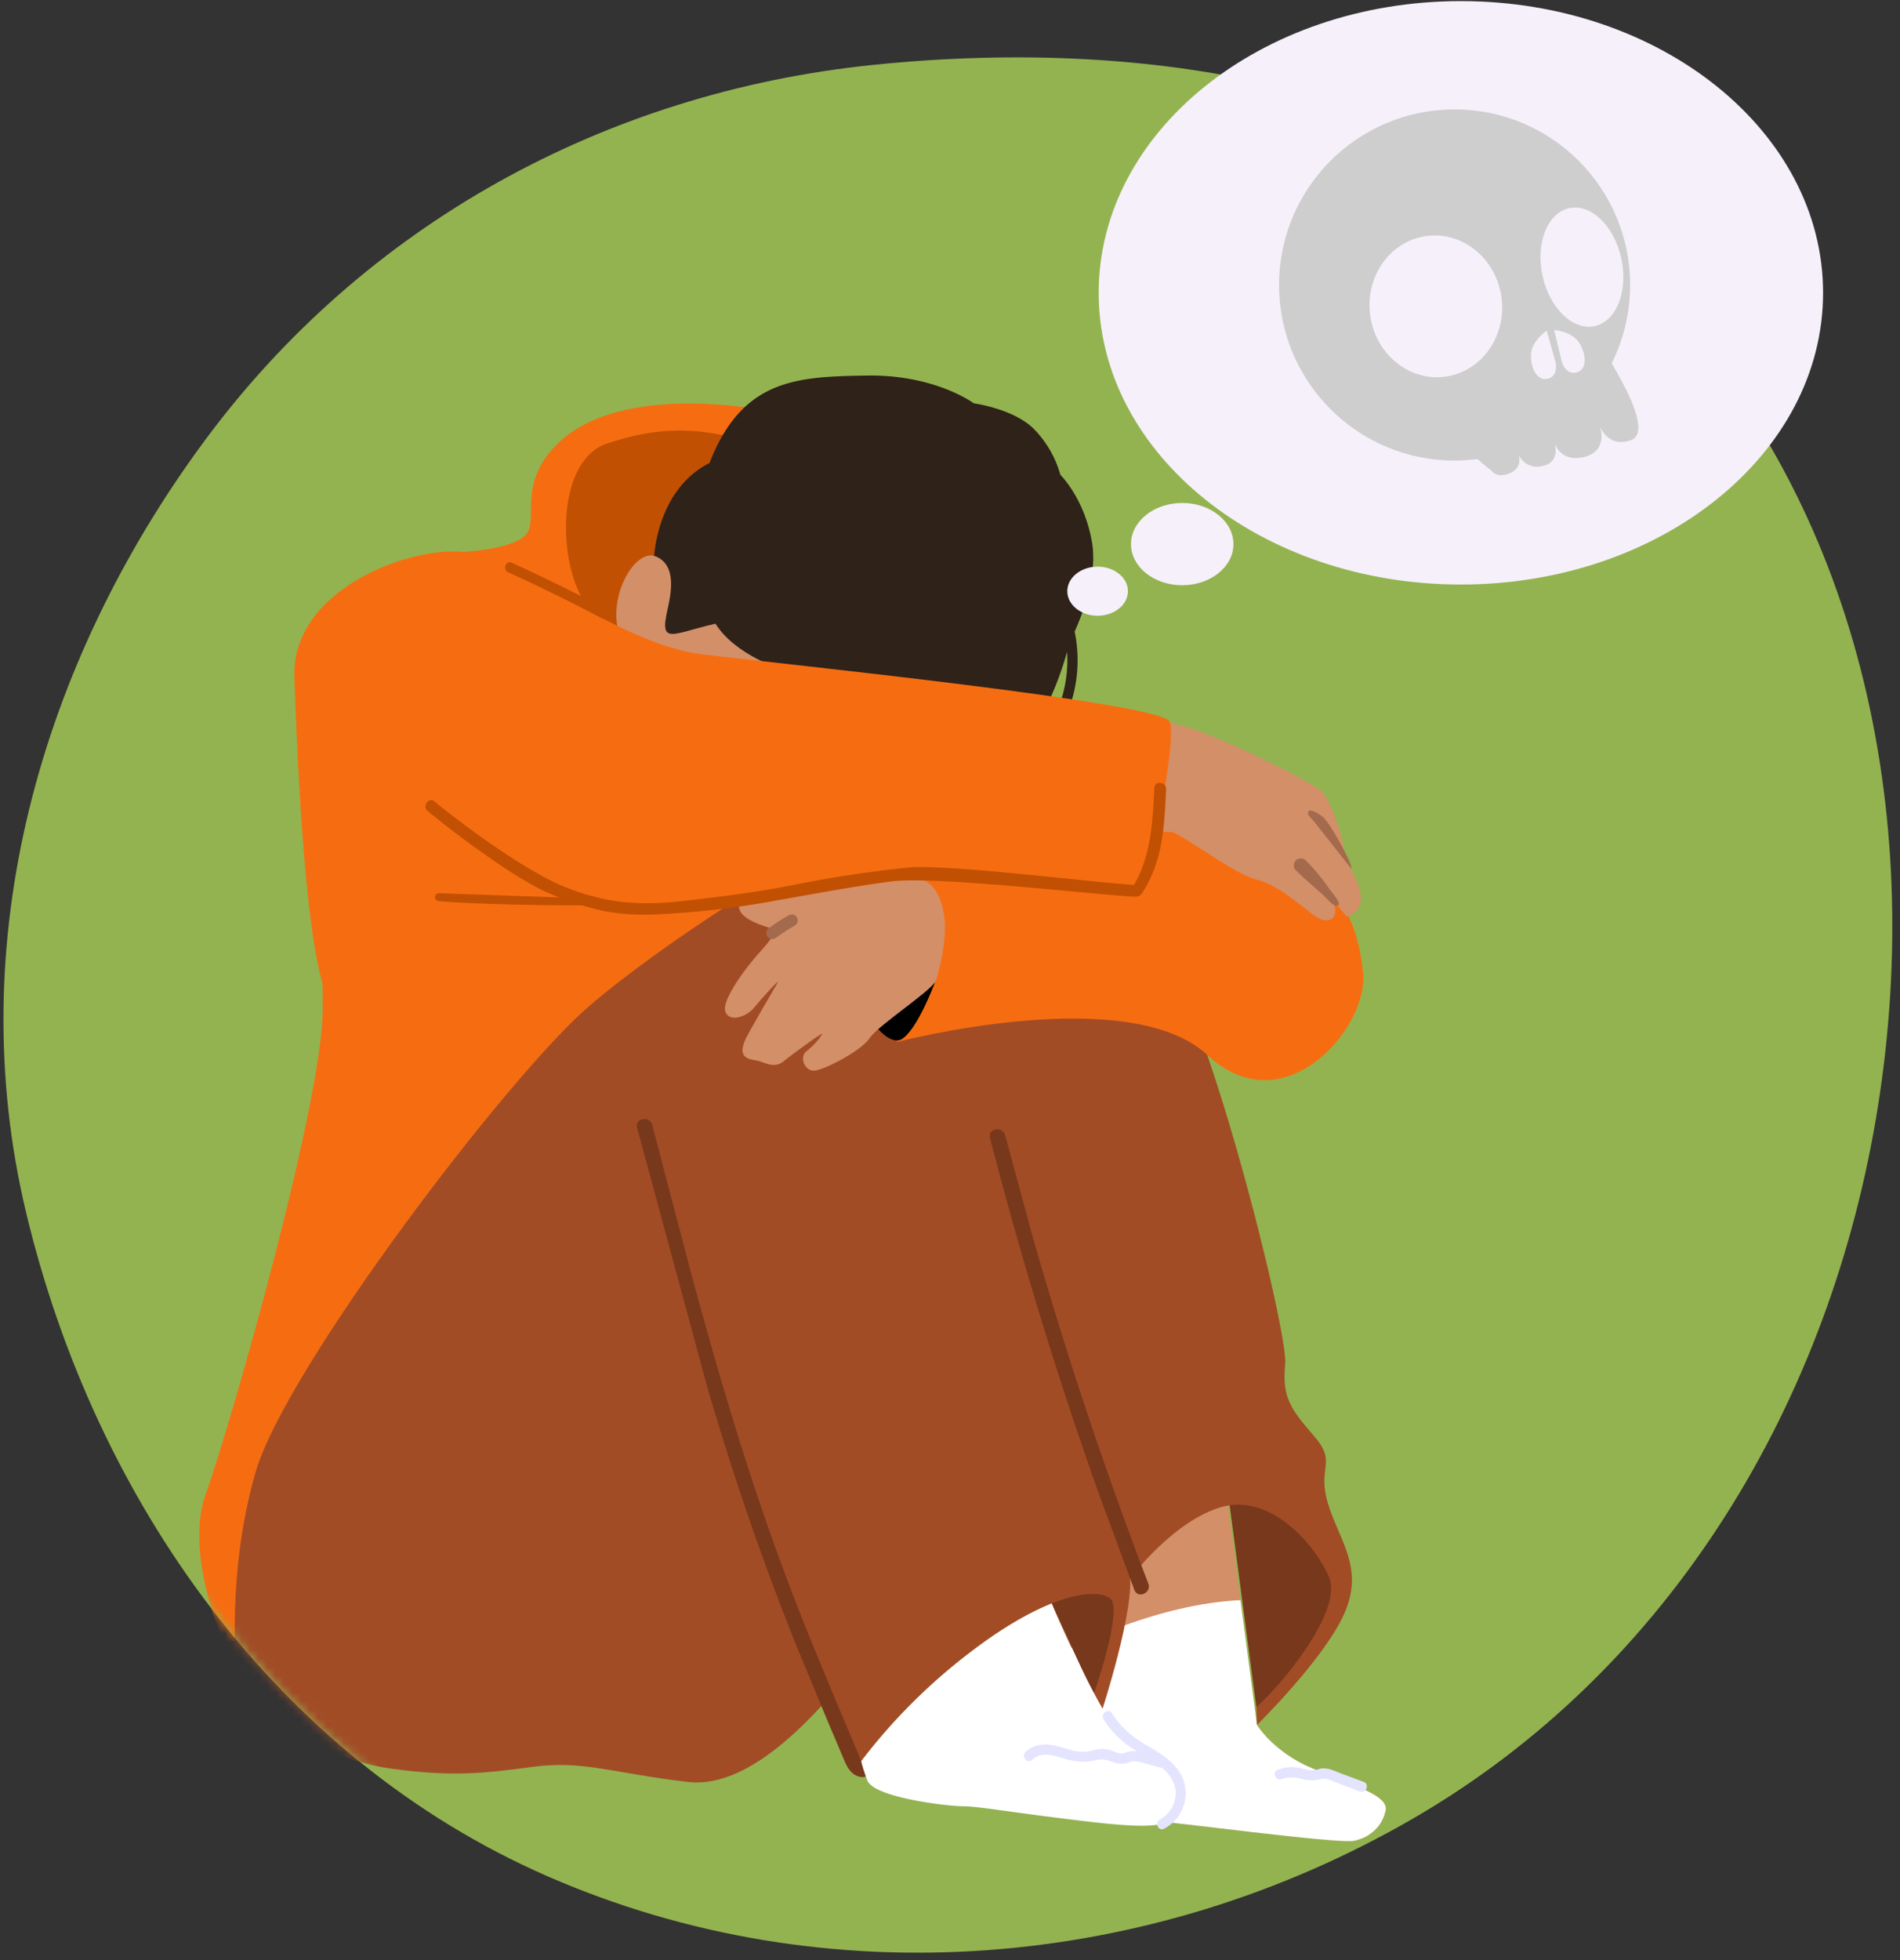
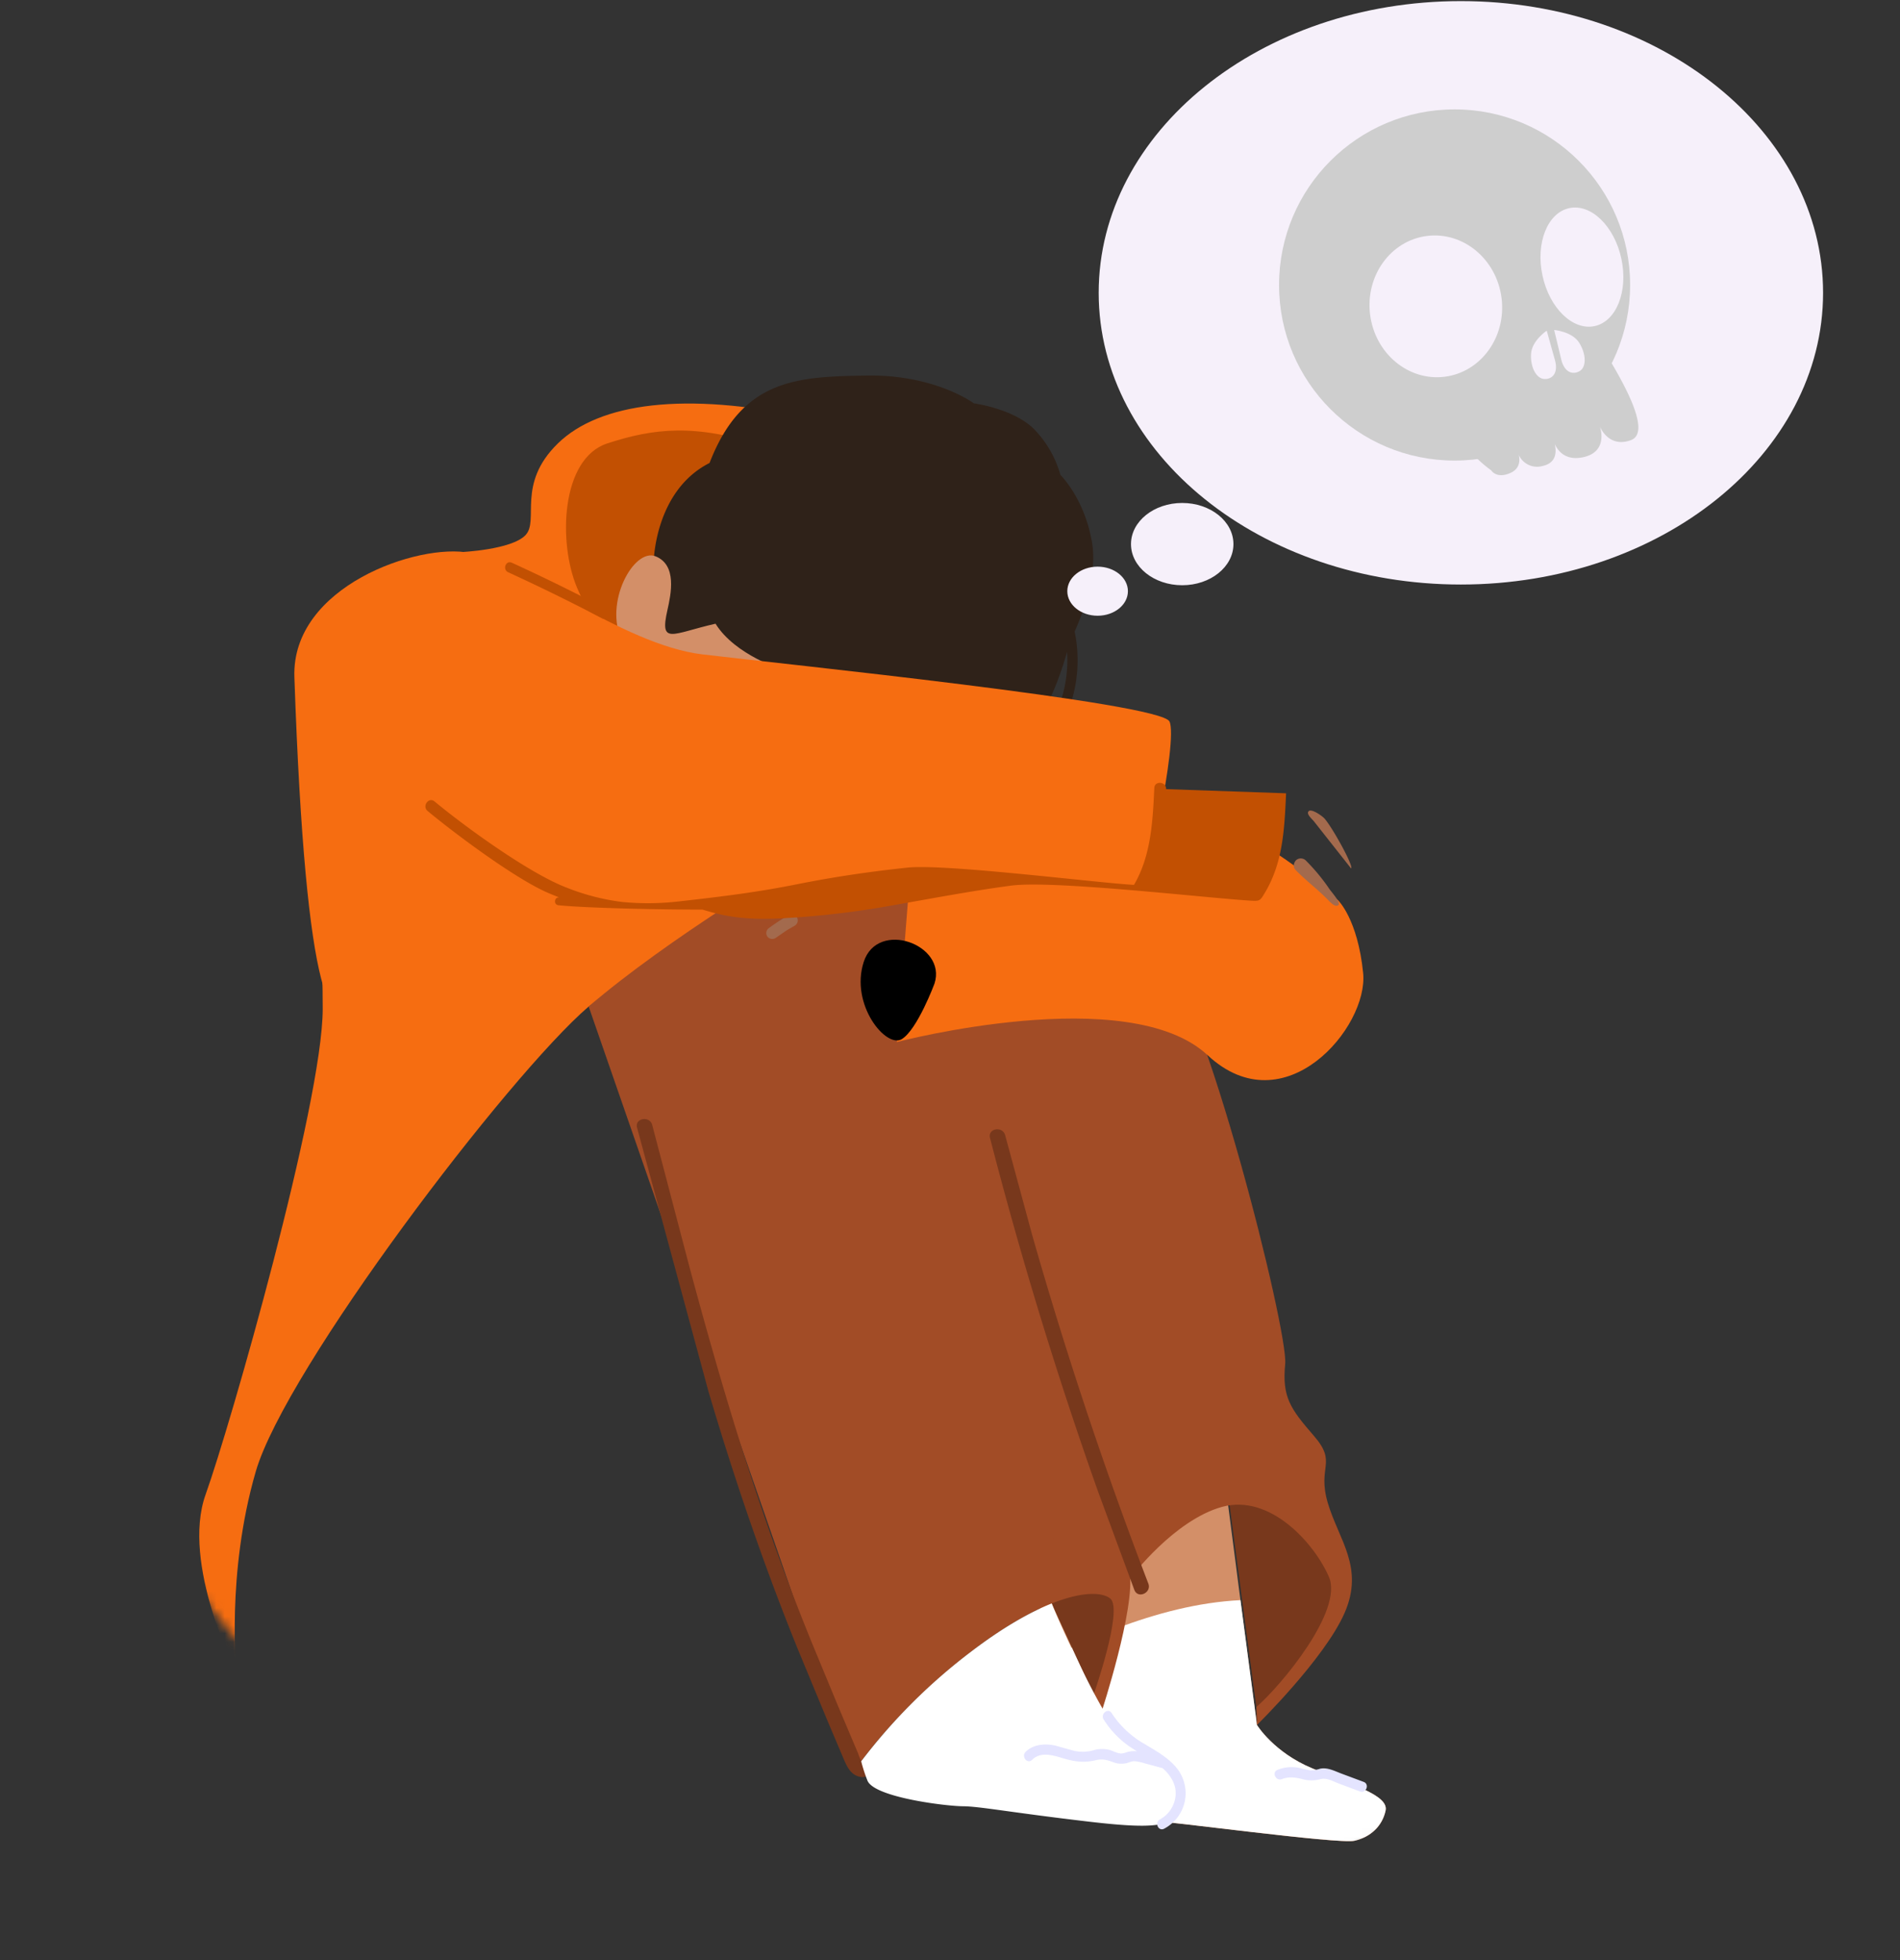
<svg xmlns="http://www.w3.org/2000/svg" width="224" height="231" fill="none">
  <rect width="100%" height="100%" fill="#333333" stroke="none" />
-   <path d="M195.064 34.468c24.225 25.078 31.799 61.411 26.349 95.838-5.498 34.739-24.362 66.374-54.816 84.007-31.031 17.967-69.173 21.161-102.038 6.812-31.982-13.964-53.358-44.285-61.477-78.205-7.618-31.823 1.556-64.581 20.993-90.915 18.836-25.519 47.282-41.118 78.85-44.356 33.48-3.434 68.764 2.622 92.139 26.819z" fill="#93b350" />
  <mask id="A" maskUnits="userSpaceOnUse" x="0" y="6" width="224" height="225" mask-type="alpha">
    <path d="M195.064 34.472c24.225 25.078 31.799 61.411 26.349 95.838-5.498 34.739-24.362 66.374-54.816 84.007-31.031 17.967-69.173 21.161-102.038 6.812-31.982-13.964-53.358-44.286-61.477-78.205-7.618-31.824 1.556-64.581 20.993-90.915 18.836-25.519 47.282-41.118 78.85-44.356 33.48-3.434 68.764 2.622 92.139 26.819z" fill="#fd6f00" />
  </mask>
  <g mask="url(#A)">
    <g clip-path="url(#B)">
      <path d="M144.09 171.492c-.06.613 4.099 31.8 4.099 31.8s1.977 3.234 6.548 5.123 9.002 3.147 8.617 4.967-1.757 3.128-3.66 3.559-22.32-2.384-24.389-2.379-9.343.325-12.229-8.206-3.43-13.533 3.334-23.397 1.895-4.559 1.895-4.559l15.785-6.908z" fill="#d38f68" />
      <path d="M154.738 208.414c-4.574-1.889-6.548-5.122-6.548-5.122l-1.947-14.713c-4.996.246-9.953 1.571-14.599 3.317-3.706 1.397-7.601 3.128-10.566 5.832.151 2.673.907 5.396 1.999 8.62 2.886 8.531 10.159 8.209 12.229 8.206s22.487 2.813 24.389 2.379 3.274-1.741 3.66-3.558-4.043-3.059-8.617-4.961z" fill="#fff" />
-       <path d="M27.896 197.171s6.212 9.605 18.174 11.26c7.26 1.005 11.036.559 16.766-.207 5.871-.785 9.427.739 18.229 1.781 15.832 1.884 34.925-39.469 40.312-42.606s1.821-67.235-27.27-69.781-54.187 48.98-62.01 62.555-6.563 29.455-4.201 36.998z" fill="#a24c26" />
      <path d="M122.42 185.592l6.511 14.134s3.899-7.563 3.828-12.115-10.339-2.019-10.339-2.019zm22.375-9.485l3.321 25.069s1.522.291 6.118-6.292 4.275-7.596 3.373-11.329-12.812-7.448-12.812-7.448z" fill="#78381c" />
      <path d="M100.675 208.777s4.651-7.142 13.801-14.12 14.848-7.548 16.418-6.27-1.962 11.329-1.962 11.329l.926 2.059s4.026-12.262 3.319-16.548-4.483-6.063-4.992-9.486-7.907-45.764-13.983-61.541-26.18-9.292-31.557-6.164-13.242 10.59-13.242 10.59l31.273 90.151z" fill="#a24c26" />
      <path d="M133.402 185.82s5.031-6.679 10.684-8.235 10.873 4.292 12.59 8.258-5.631 12.806-8.559 15.333l.074 2.116s7.959-7.8 10.323-13.191-.701-8.647-1.976-12.987 1.164-4.667-1.624-7.881-3.78-4.585-3.397-8.484-9.66-43.826-14.74-48.118-16.133-13.809-28.592-4.761 12.577 70.121 16.916 74.764 8.301 3.186 8.301 3.186z" fill="#a24c26" />
      <path d="M101.729 207.632c-.282-.037-.494-.82-.581-1.037l-.81-1.906-1.555-3.675-2.997-7.24a288.76 288.76 0 0 1-5.53-14.662c-3.373-9.733-6.234-19.631-8.913-29.573l-4.448-16.954c-.287-1.118-2.081-.822-1.789.308l8.401 31.031c3.039 10.275 6.491 20.395 10.509 30.327l3.509 8.467 1.789 4.219c.465 1.089.897 2.31 2.224 2.49 1.173.163 1.346-1.638.19-1.795zm33.653-21.006a489.29 489.29 0 0 1-13.707-41.129l-3.17-11.701c-.289-1.118-2.081-.822-1.789.308 3.624 14.049 7.863 27.923 12.718 41.621l4.299 11.647c.416 1.098 2.064.34 1.649-.746z" fill="#78381c" />
      <path d="M131.085 203.073c-1.749-2.291-5.93-11.13-7.087-14.102-2.555 1.017-5.742 2.805-9.523 5.686-4.883 3.7-9.239 8.045-12.946 12.915a18.65 18.65 0 0 0 .742 2.283c.822 1.97 9.236 3 11.243 3.015s5.592.726 14.799 1.807 10.299.394 11.191-2.364c1.307-4.059-6.314-6.487-8.419-9.24z" fill="#fff" />
      <path d="M138.765 208.412a6.84 6.84 0 0 0-.989-1.002c-.013-.015-.028-.027-.044-.037-.867-.727-1.876-1.288-2.847-1.872-1.549-.886-2.864-2.128-3.835-3.623-.415-.655-1.346.116-.934.766.779 1.233 1.793 2.301 2.985 3.145l.937.606a2.73 2.73 0 0 0-1.068.071c-.373.106-.64.247-1.043.155-.355-.073-.684-.246-1.03-.364-.632-.181-1.303-.181-1.935 0-.75.217-1.543.246-2.308.086l-2.258-.63c-1.209-.247-2.572-.16-3.487.753-.543.547.22 1.478.769.934.968-.973 2.397-.564 3.553-.215 1.384.422 2.52.596 3.939.259.753-.18 1.235-.067 1.959.19.518.223 1.092.281 1.644.165.345-.089.617-.247.988-.234a5.38 5.38 0 0 1 1.198.246l2.106.571c.926.816 1.633 1.907 1.532 3.182a3.54 3.54 0 0 1-.557 1.662 3.55 3.55 0 0 1-1.287 1.193c-.687.359-.187 1.458.495 1.096a4.77 4.77 0 0 0 1.57-1.33 4.73 4.73 0 0 0 .856-1.868 4.71 4.71 0 0 0-.019-2.053c-.157-.675-.461-1.307-.89-1.852zm22.002 1.586l-2.597-.968c-.806-.3-1.658-.77-2.54-.583-.371.122-.759.185-1.149.189-.425-.064-.846-.157-1.258-.278a4.52 4.52 0 0 0-2.602.217c-.727.273-.22 1.367.506 1.096.823-.311 1.577-.21 2.407 0a4.06 4.06 0 0 0 2.155 0c.741-.19 1.529.293 2.224.551l2.421.902c.729.271 1.162-.855.433-1.126z" fill="#e4e4ff" />
      <path d="M55.693 75.108c-.356-.667-1.339-10.043-1.339-10.043s5.95-.264 7.601-2-1.102-6.012 3.813-10.804 14.992-6.13 29.289-3.046 16.324 10.452 14.594 15.134 6.486 15.816-11.76 18.471-42.197-7.711-42.197-7.711z" fill="#f66d11" />
      <path d="M73.978 77.632c-2.569-2.341-4.602-5.206-5.96-8.401-2.224-5.288-1.898-15.186 3.578-16.974s10.405-2.364 18.409.318 11.945 10.041 11.041 19.247-16.22 14.053-27.068 5.81z" fill="#c25002" />
      <path d="M77.072 66.161s.121-8.332 6.58-11.597c3.857-9.979 10.403-10.166 18.501-10.304s12.657 3.275 12.657 3.275 4.694.628 7.094 3.032a12.63 12.63 0 0 1 3.113 5.401s2.839 2.756 3.726 7.955-2.641 11.73-2.641 11.73-1.142 5.209-3.919 9.74-25.884 3.404-33.203.367-16.032-6.059-11.908-19.599z" fill="#2f2219" />
      <path d="M126.333 73.015c-.224-.739-1.42-.537-1.193.204a15.42 15.42 0 0 1 .622 6.082c-.201 2.049-.809 4.037-1.791 5.847-.37.675.606 1.387.989.709a16.59 16.59 0 0 0 1.989-6.283 16.56 16.56 0 0 0-.616-6.56z" fill="#2f2219" />
      <path d="M92.291 78.935s-5.609-1.692-7.934-5.43c-5.12 1.16-6.62 2.576-5.671-1.611.435-1.926 1.144-5.31-1.399-6.332s-6.158 5.482-3.936 9.994c2.612 5.307 18.94 3.379 18.94 3.379z" fill="#d38f68" />
      <path d="M157.743 106.088s2.323 2.194 2.965 8.585-9.293 18.109-18.339 9.681c-9.341-8.703-36.631-1.551-36.631-1.551l1.676-21.348s21.888-8.829 30.986-6.677 19.343 11.31 19.343 11.31zM36.13 82.475s1.957 25.288 1.917 36.461-10.89 49.05-13.808 57.199 3.65 21.037 3.65 21.037-1.253-11.651 2.264-23.751 29.766-46.655 39.242-54.797 24.525-17.009 24.525-17.009l-57.79-19.14z" fill="#f66d11" />
      <path d="M110.172 115.914s-2.009 5.419-3.855 6.547-6.116-4.059-4.49-9.093 9.842-2.056 8.345 2.546z" fill="#000" />
-       <path d="M106.929 103.534s3.536-1.047 4.371 4.312c.472 3.039-.845 7.509-.988 7.78-.705 1.3-6.796 5.219-7.801 6.733s-5.347 3.741-6.496 3.82-1.841-1.633-.919-2.302c.729-.564 1.356-1.248 1.853-2.022.225-.36-3.58 2.408-4.613 3.255s-2.268.087-2.856-.064c-.907-.231-2.777-.128-1.53-2.687.494-1.017 3.212-5.664 3.682-6.469s-1.888 1.839-2.753 2.893-2.94 1.769-3.375.397 2.627-5.433 4.329-7.26 1.483-2.414 1.483-2.414-3.553-.823-4.085-2.202.269-2.726 1.947-2.371 5.271.608 7.228.042 10.524-1.441 10.524-1.441z" fill="#d38f68" />
      <path d="M93.994 108.179a.72.72 0 0 0-.401-.365c-.176-.065-.371-.059-.543.017-.853.471-1.672 1-2.451 1.584-.145.12-.237.292-.255.478a.71.71 0 0 0 .156.519c.121.139.291.226.475.244s.367-.035.513-.147l1.292-.89.855-.492c.165-.082.295-.22.366-.389.071-.18.068-.381-.008-.559z" fill="#a36a4d" />
-       <path d="M132.581 97.306s4.568.867 5.436.739 7.279 4.879 9.963 5.561 4.912 2.776 6.884 4.234 3.334.189 2.071-2.042l1.823 2.217s1.906-.399 1.658-2.493-1.658-3.307-1.922-5.221-1.584-5.91-2.649-7.001-12.073-6.556-16.113-7.669-5.61-1.663-6.623-.182c-2.574 3.753-.61 12.24-.528 11.858z" fill="#d38f68" />
      <path d="M47.521 95.817s20.828 9.839 25.358 11.125 29.917-2.985 36.537-3.603 23.128 2.009 24.386 2.13 5.127-18.225 4.075-20.441-45.675-6.78-55.084-7.91-21.374-10.733-27.391-11.954-21.065 3.926-20.695 14.641c2.706 78.179 12.815 16.013 12.815 16.013z" fill="#f66d11" />
      <path d="M156.763 104.819c-.813-1.205-1.74-2.33-2.767-3.36a.85.85 0 0 0-1.162-.113c-.311.278-.432.828-.113 1.158 1.304 1.347 2.584 2.251 3.889 3.598.299.308.838.867 1.189.554.301-.271-.766-1.465-1.036-1.837zm-.599-8.341c-.284-.325-1.527-1.192-1.865-.889s.289.842.593 1.189l4.388 5.561c.366-.187-2.174-4.78-3.116-5.861z" fill="#a36a4d" />
-       <path d="M137.476 93c.039-.889-1.347-1.032-1.389-.135-.18 3.871-.383 8.001-2.397 11.42-4.448-.247-22.259-2.505-26.687-2.037-4.475.475-8.666 1.089-13.071 1.97-4.485.894-8.456 1.409-13.731 1.995a31.57 31.57 0 0 1-6.892.081 26.6 26.6 0 0 1-6.442-1.66c-4.401-1.655-12.021-7.184-15.634-10.181-.692-.574-1.505.557-.818 1.126 3.227 2.677 10.378 8.019 14.238 9.666a47.77 47.77 0 0 0 1.273.517l-14.147-.492c-.595-.059-.687.862-.089.923 3.679.367 13.272.532 16.971.51.707.214 1.421.414 2.142.574 2.278.51 4.569.581 6.894.473 4.487-.224 8.956-.74 13.376-1.544 4.495-.786 9.434-1.724 13.958-2.323 5.002-.67 23.416 1.498 28.452 1.781.664.037.904-.017 1.178-.439 2.454-3.733 2.612-7.893 2.815-12.225zm-66.08-21.264a228.45 228.45 0 0 0-11.053-5.418c-.709-.325-1.137.803-.432 1.125 3.731 1.709 7.415 3.515 11.05 5.418.689.362 1.115-.768.435-1.126z" fill="#c25002" />
+       <path d="M137.476 93c.039-.889-1.347-1.032-1.389-.135-.18 3.871-.383 8.001-2.397 11.42-4.448-.247-22.259-2.505-26.687-2.037-4.475.475-8.666 1.089-13.071 1.97-4.485.894-8.456 1.409-13.731 1.995a31.57 31.57 0 0 1-6.892.081 26.6 26.6 0 0 1-6.442-1.66c-4.401-1.655-12.021-7.184-15.634-10.181-.692-.574-1.505.557-.818 1.126 3.227 2.677 10.378 8.019 14.238 9.666a47.77 47.77 0 0 0 1.273.517c-.595-.059-.687.862-.089.923 3.679.367 13.272.532 16.971.51.707.214 1.421.414 2.142.574 2.278.51 4.569.581 6.894.473 4.487-.224 8.956-.74 13.376-1.544 4.495-.786 9.434-1.724 13.958-2.323 5.002-.67 23.416 1.498 28.452 1.781.664.037.904-.017 1.178-.439 2.454-3.733 2.612-7.893 2.815-12.225zm-66.08-21.264a228.45 228.45 0 0 0-11.053-5.418c-.709-.325-1.137.803-.432 1.125 3.731 1.709 7.415 3.515 11.05 5.418.689.362 1.115-.768.435-1.126z" fill="#c25002" />
    </g>
  </g>
  <path d="M172.23 68.888c23.584 0 42.701-15.392 42.701-34.379S195.814.13 172.23.13s-42.701 15.392-42.701 34.379 19.118 34.379 42.701 34.379zm-42.827 3.677c1.973 0 3.572-1.295 3.572-2.892s-1.599-2.892-3.572-2.892-3.573 1.295-3.573 2.892 1.6 2.892 3.573 2.892zm9.974-3.594c3.335 0 6.039-2.171 6.039-4.848s-2.704-4.848-6.039-4.848-6.039 2.171-6.039 4.848 2.704 4.848 6.039 4.848z" fill="#f6f0fa" />
  <g clip-path="url(#C)">
    <g fill="#cecece">
      <path d="M171.489 54.28c11.429 0 20.694-9.265 20.694-20.694s-9.265-20.694-20.694-20.694-20.694 9.265-20.694 20.694 9.265 20.694 20.694 20.694z" />
      <path d="M175.797 55.423s-7.505-5.172-.883-7.797 12.465-9.19 14.231-6.261 5.777 9.539 3.125 10.51-3.653-1.61-3.653-1.61 1.086 2.963-1.969 3.619-3.572-2.226-3.572-2.226 1.259 2.726-1.21 3.257a2.37 2.37 0 0 1-.956.072c-.32-.041-.628-.148-.906-.312s-.518-.384-.707-.646a2.37 2.37 0 0 1-.395-.873s.86 1.813-.808 2.571-2.297-.304-2.297-.304z" />
    </g>
    <g fill="#f6f0fa">
      <path d="M170.334 44.398c4.279-.545 7.274-4.7 6.691-9.282s-4.526-7.853-8.805-7.307-7.274 4.701-6.691 9.282 4.526 7.853 8.805 7.307zm17.664-5.967c2.568-.553 3.979-4.114 3.151-7.952s-3.579-6.502-6.146-5.949-3.979 4.114-3.152 7.952 3.579 6.502 6.147 5.949zm-4.677 4.013c.422 1.515-.308 2.27-1.252 2.222s-1.644-1.353-1.569-2.933 1.85-2.764 1.85-2.764l.971 3.474zm.744-.067c.369 1.532 1.374 1.833 2.175 1.353s.778-1.989-.054-3.325-2.959-1.519-2.959-1.519l.838 3.491z" />
    </g>
  </g>
  <defs>
    <clipPath id="B">
      <path fill="#fff" transform="translate(23.5 44.254)" d="M0 0h139.877v172.734H0z" />
    </clipPath>
    <clipPath id="C">
      <path fill="#fff" transform="translate(150.791 12.888)" d="M0 0h42.359v43.113H0z" />
    </clipPath>
  </defs>
</svg>